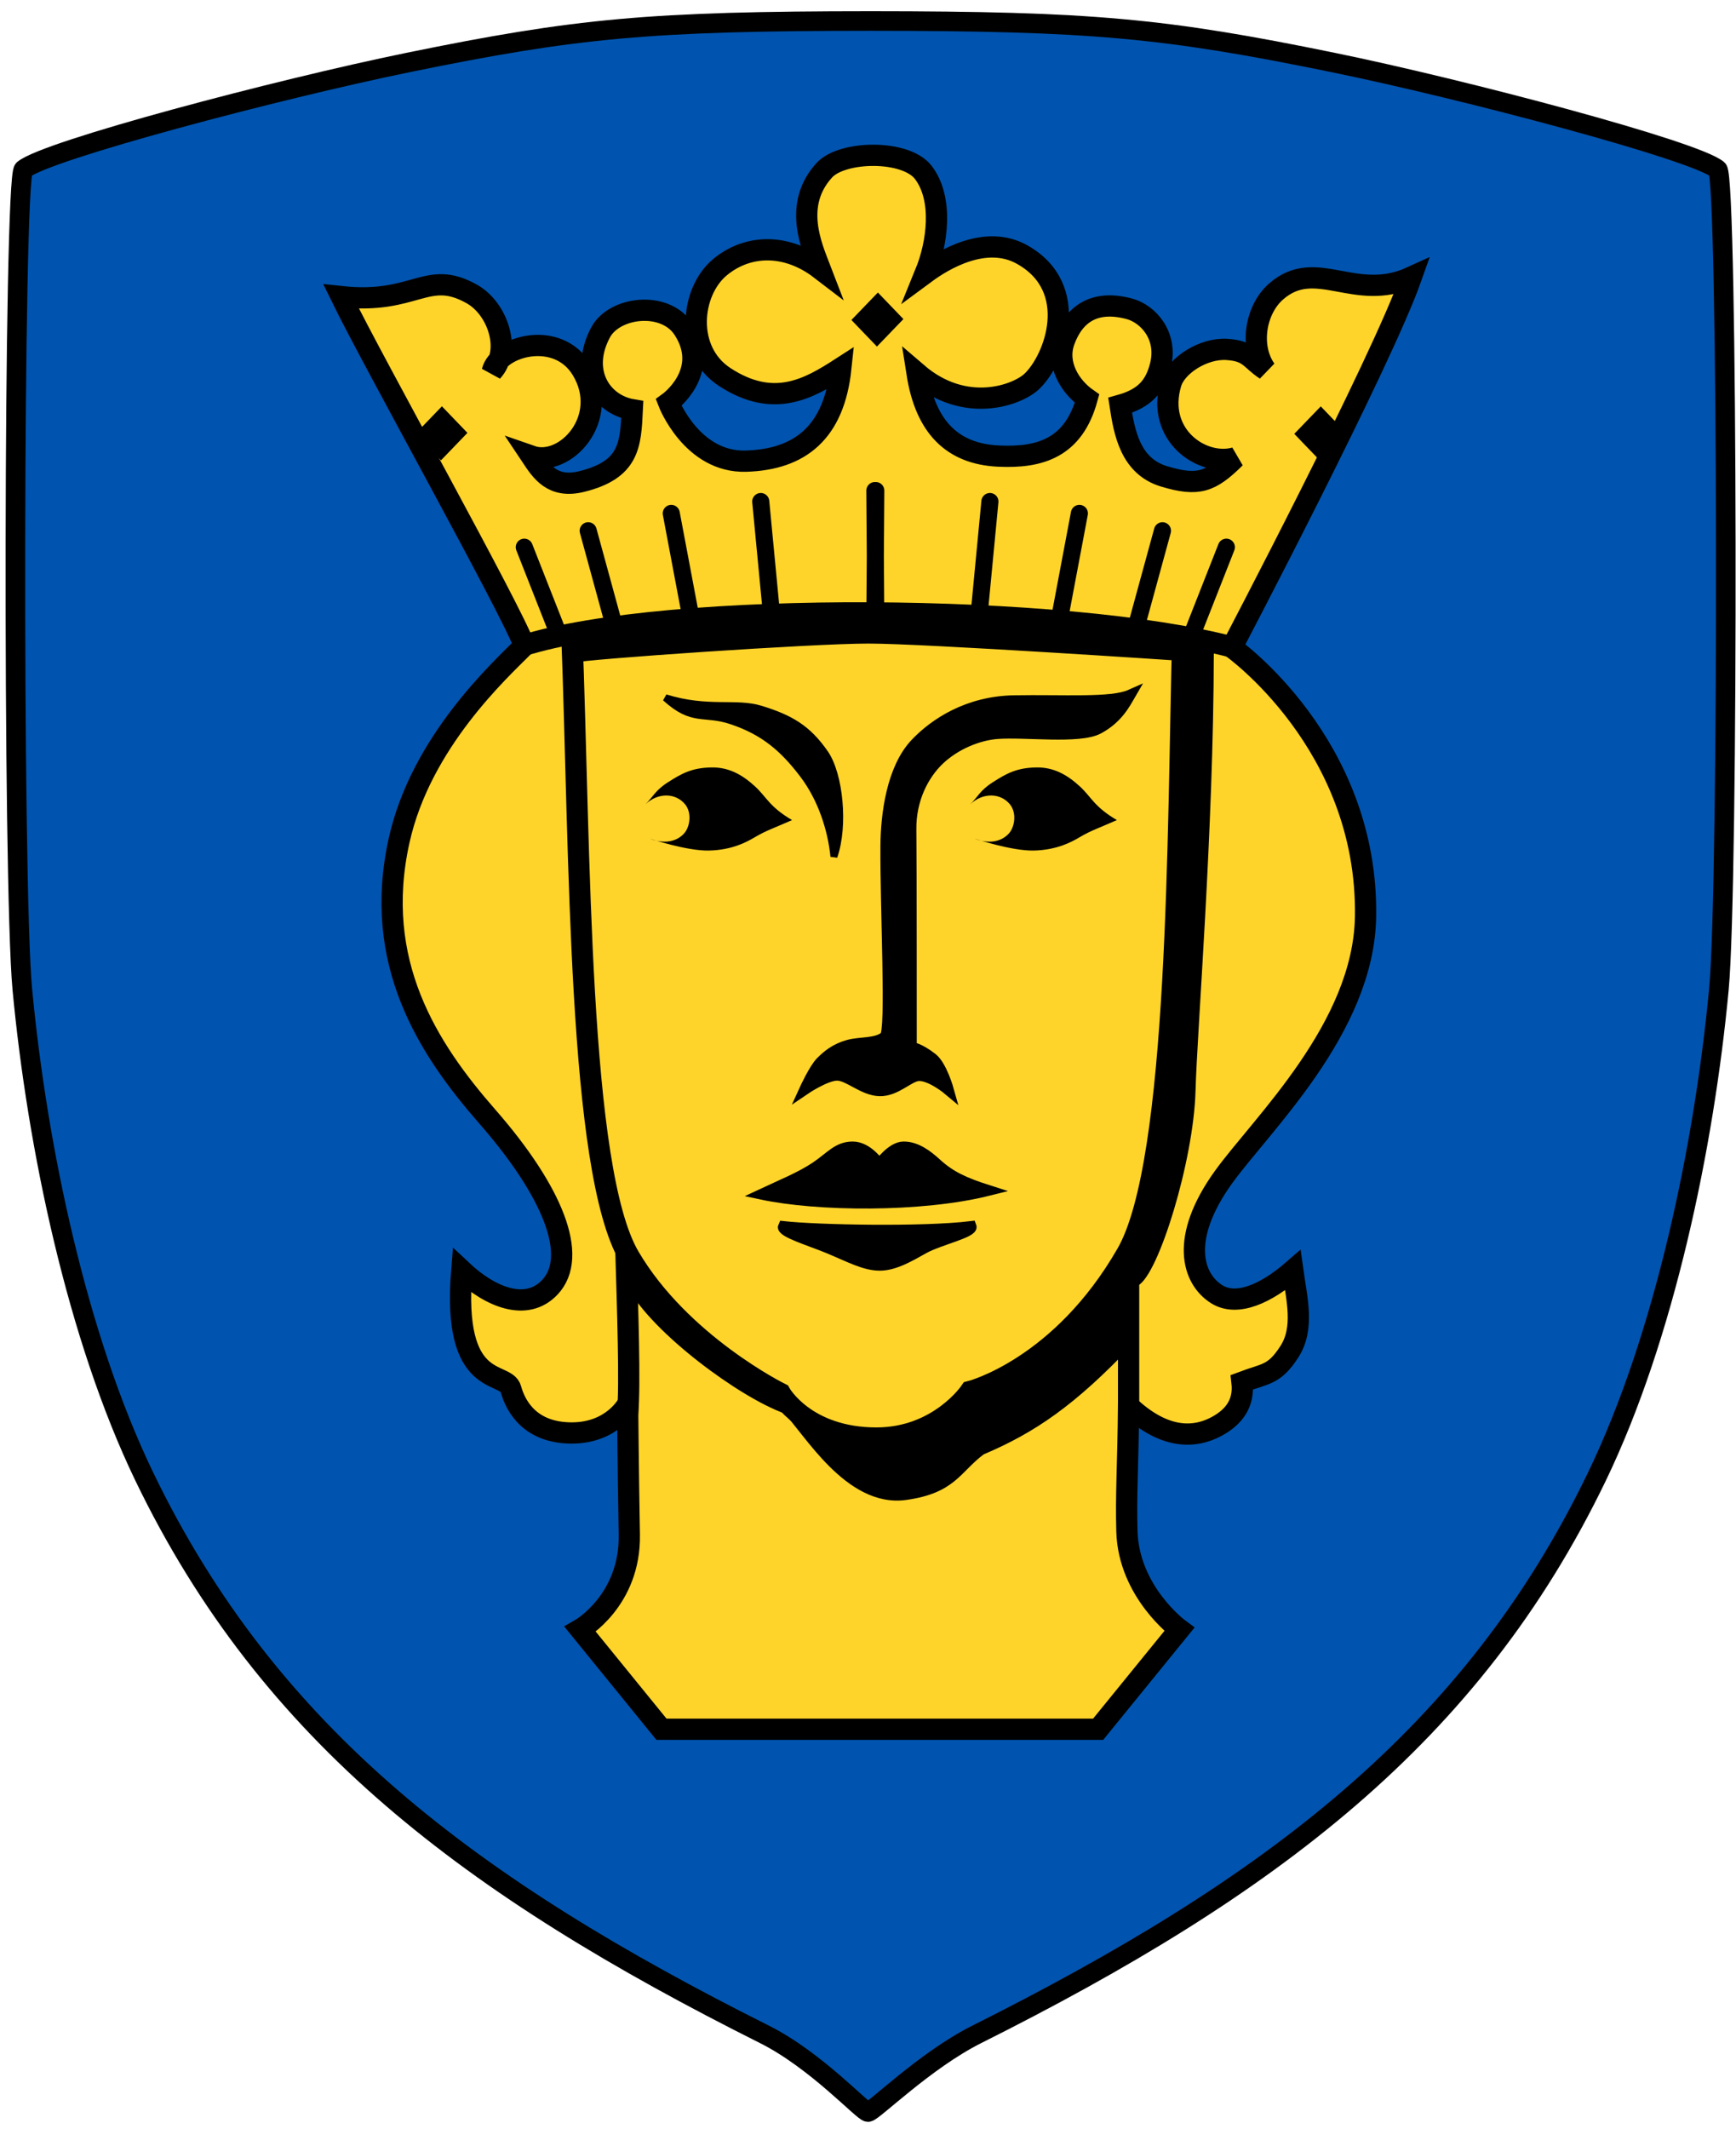
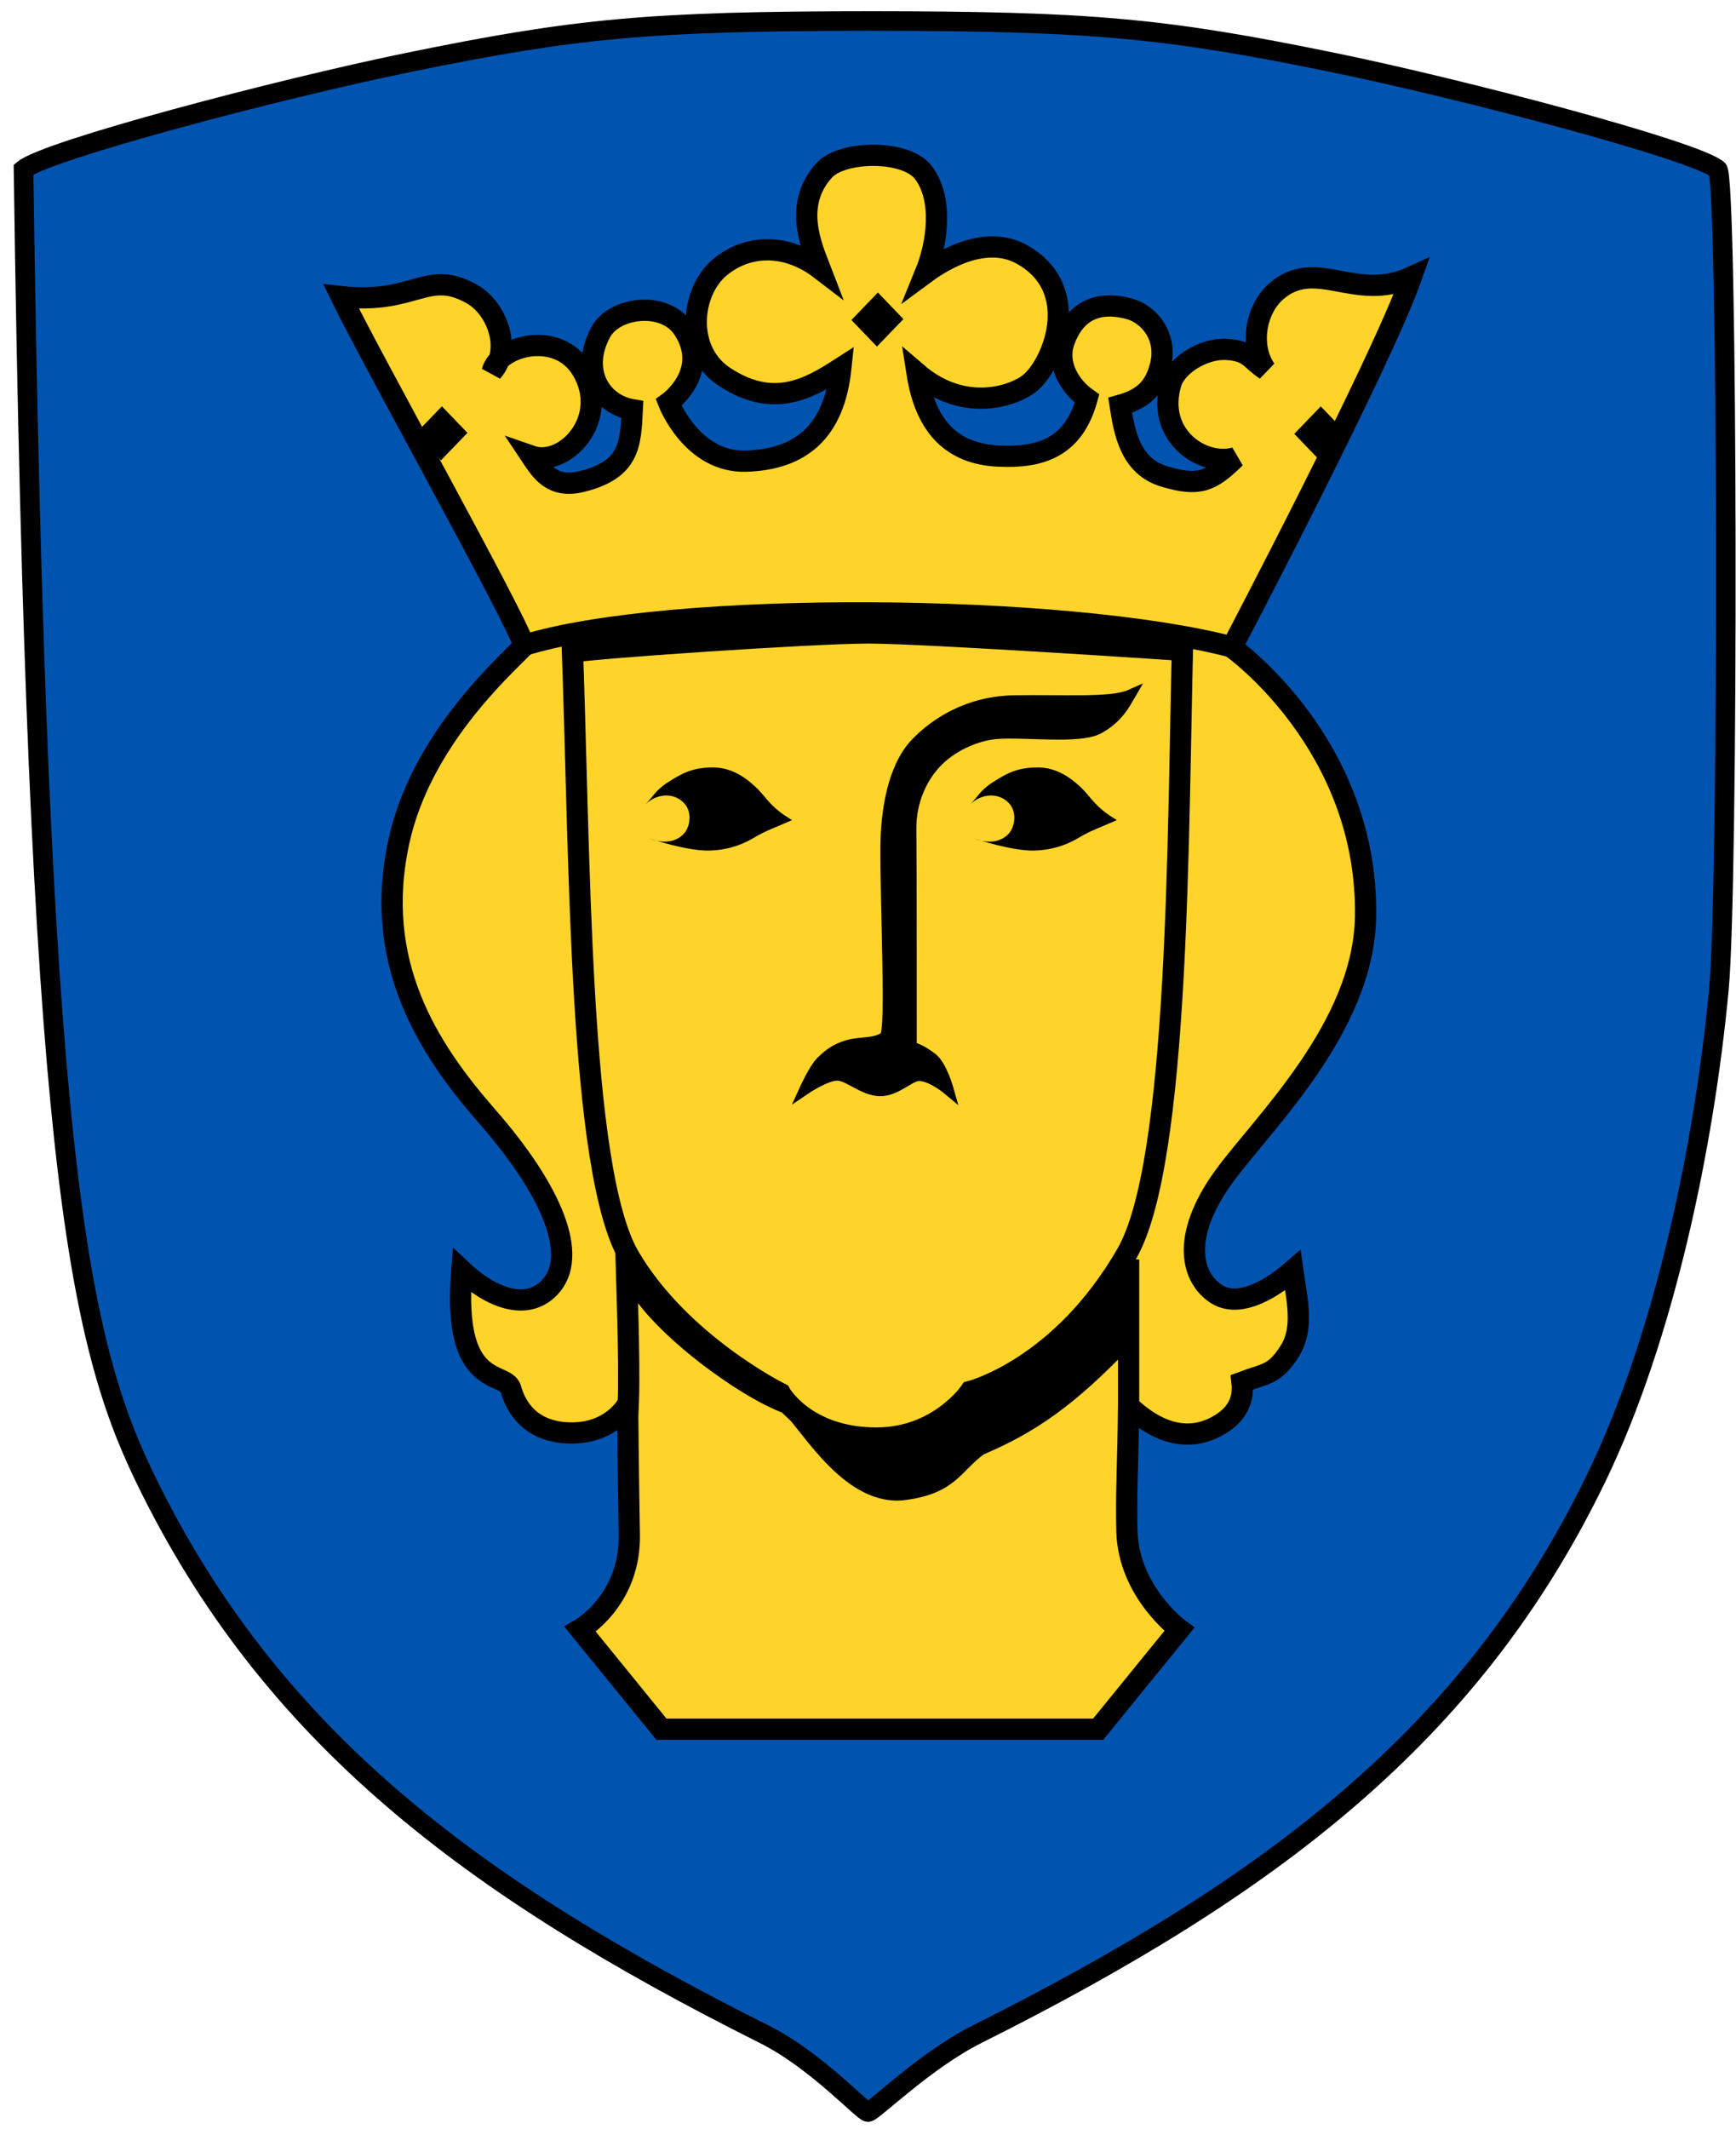
<svg xmlns="http://www.w3.org/2000/svg" xmlns:ns1="http://sodipodi.sourceforge.net/DTD/sodipodi-0.dtd" xmlns:ns2="http://www.inkscape.org/namespaces/inkscape" version="1.0" width="620" height="760" id="svg4166" ns1:version="0.32" ns2:version="0.46" ns1:docname="Stockholm_vapen_bra.svg" ns2:output_extension="org.inkscape.output.svg.inkscape">
  <ns1:namedview ns2:window-height="1294" ns2:window-width="1792" ns2:pageshadow="2" ns2:pageopacity="0.0" guidetolerance="10.0" gridtolerance="10.0" objecttolerance="10.0" borderopacity="1.0" bordercolor="#666666" pagecolor="#ffffff" id="base" showgrid="false" ns2:zoom="0.95298008" ns2:cx="394.80334" ns2:cy="265.39022" ns2:window-x="-8" ns2:window-y="-8" ns2:current-layer="svg4166">
    <ns2:grid type="xygrid" id="grid13797" visible="true" enabled="true" />
  </ns1:namedview>
  <defs id="defs4168">
    <ns2:perspective ns1:type="inkscape:persp3d" ns2:vp_x="0 : 152.10001 : 1" ns2:vp_y="0 : 1000 : 0" ns2:vp_z="251 : 152.10001 : 1" ns2:persp3d-origin="125.5 : 101.4 : 1" id="perspective2487" />
    <ns2:perspective id="perspective3032" ns2:persp3d-origin="372.04724 : 350.78739 : 1" ns2:vp_z="744.09448 : 526.18109 : 1" ns2:vp_y="0 : 1000 : 0" ns2:vp_x="0 : 526.18109 : 1" ns1:type="inkscape:persp3d" />
  </defs>
  <g id="g4010" transform="translate(2,4)">
-     <path ns1:nodetypes="ccsscssscsscc" style="fill:#0054af;fill-opacity:1;stroke:#000000;stroke-width:7;stroke-miterlimit:4;stroke-dasharray:none;stroke-opacity:1" d="M 308.93,3.5 C 230.29,3.543 204.053,5.956 143.719,18.321 C 96.839,27.929 14.643,49.686 6.405,56.504 C 2.799,59.488 2.431,311.54 5.97,349.181 C 11.258,405.441 25.513,473.428 49.561,523.248 C 94.168,615.658 166.259,669.857 271.006,722.324 C 289.497,731.586 306.201,750.063 307.999,750.063 C 309.797,750.063 328.364,731.586 346.855,722.324 C 451.601,669.857 523.693,615.658 568.3,523.248 C 592.348,473.428 606.603,405.441 611.891,349.181 C 615.429,311.54 615.061,59.488 611.455,56.504 C 603.218,49.686 521.022,27.929 474.142,18.321 C 413.808,5.956 387.571,3.543 308.93,3.5 z" id="path8476" />
+     <path ns1:nodetypes="ccsscssscsscc" style="fill:#0054af;fill-opacity:1;stroke:#000000;stroke-width:7;stroke-miterlimit:4;stroke-dasharray:none;stroke-opacity:1" d="M 308.93,3.5 C 230.29,3.543 204.053,5.956 143.719,18.321 C 96.839,27.929 14.643,49.686 6.405,56.504 C 11.258,405.441 25.513,473.428 49.561,523.248 C 94.168,615.658 166.259,669.857 271.006,722.324 C 289.497,731.586 306.201,750.063 307.999,750.063 C 309.797,750.063 328.364,731.586 346.855,722.324 C 451.601,669.857 523.693,615.658 568.3,523.248 C 592.348,473.428 606.603,405.441 611.891,349.181 C 615.429,311.54 615.061,59.488 611.455,56.504 C 603.218,49.686 521.022,27.929 474.142,18.321 C 413.808,5.956 387.571,3.543 308.93,3.5 z" id="path8476" />
    <g transform="matrix(1.65,0,0,1.65,496.218,508.234)" id="g3968">
      <g id="g3948">
        <path ns1:nodetypes="cccscsscsssccscscscsscscsscsscsscscssscscsscsccssscscscscc" id="path3894" d="M -64.259,63.737 L -158.777,63.737 L -176.361,42.122 C -176.361,42.122 -165.482,35.911 -165.737,21.607 C -165.992,7.341 -166.104,-6.602 -166.104,-6.602 C -166.104,-6.602 -169.401,-0.374 -178.193,-0.374 C -186.985,-0.374 -190.283,-5.869 -191.382,-9.899 C -192.481,-13.929 -204.144,-9.523 -202.006,-35.543 C -195.778,-29.682 -187.974,-26.583 -182.956,-31.88 C -176.582,-38.607 -182.342,-52.69 -196.51,-68.881 C -209.356,-83.56 -221.422,-102.219 -215.561,-128.596 C -210.837,-149.852 -193.819,-165.357 -188.451,-170.726 C -191.508,-179.025 -221.145,-231.994 -228.108,-246.256 C -211.962,-244.509 -209.606,-252.322 -199.836,-246.839 C -194.038,-243.586 -191.323,-234.447 -195.411,-230.074 C -194.004,-235.592 -181.252,-239.155 -175.995,-230.44 C -169.638,-219.901 -179.658,-209.192 -186.985,-211.757 C -184.787,-208.459 -182.392,-204.662 -175.995,-206.261 C -165.737,-208.826 -165.458,-214.094 -165.091,-221.788 C -171.685,-222.887 -176.533,-229.929 -171.965,-238.5 C -168.97,-244.119 -158.02,-245.384 -154.014,-239.233 C -147.974,-229.958 -157.225,-223.311 -157.225,-223.311 C -157.225,-223.311 -152.182,-210.291 -140.459,-210.658 C -128.736,-211.024 -121.409,-216.885 -119.944,-230.807 C -126.885,-226.328 -134.498,-221.955 -145.077,-228.859 C -153.802,-234.553 -152.448,-247.359 -146.128,-252.614 C -140.019,-257.693 -131.605,-257.743 -124.393,-252.219 C -126.225,-256.981 -130.407,-266.153 -123.496,-273.64 C -119.61,-277.852 -105.903,-278.134 -102.079,-273.105 C -97.703,-267.349 -99.067,-257.688 -101.66,-251.346 C -97.77,-254.219 -88.588,-259.796 -80.691,-255.352 C -67.826,-248.111 -73.572,-232.58 -78.691,-227.842 C -81.788,-224.976 -93.003,-220.722 -103.458,-229.708 C -101.626,-217.984 -95.78,-212.24 -85.873,-211.757 C -76.745,-211.311 -69.585,-213.559 -66.655,-224.183 C -70.318,-226.748 -73.407,-231.657 -71.586,-236.668 C -69.461,-242.516 -65.031,-245.632 -57.52,-243.629 C -53.422,-242.535 -49.166,-237.808 -50.762,-231.371 C -51.879,-226.867 -54.167,-224.232 -59.496,-222.747 C -58.597,-216.866 -57.298,-209.558 -49.971,-207.36 C -42.644,-205.162 -39.919,-206.096 -34.585,-211.39 C -41.706,-209.358 -51.853,-216.265 -48.506,-227.51 C -47.348,-231.399 -41.442,-235.149 -36.417,-234.836 C -31.421,-234.525 -31.379,-232.654 -27.991,-230.44 C -31.567,-235.511 -30.192,-243.456 -25.764,-247.35 C -17.119,-254.952 -8.709,-244.883 3.549,-250.488 C -3.045,-231.804 -35.317,-170.359 -35.317,-170.359 C -35.317,-170.359 -5.773,-149.504 -6.376,-112.11 C -6.759,-87.948 -28.953,-67.091 -37.149,-55.692 C -46.612,-42.532 -43.907,-33.759 -38.615,-30.414 C -34.159,-27.599 -27.74,-30.671 -22.129,-35.543 C -21.28,-29.425 -19.565,-23.088 -22.862,-17.959 C -26.159,-12.83 -28.054,-13.283 -33.119,-11.364 C -32.689,-7.614 -34.088,-4.505 -37.882,-2.206 C -43.807,1.384 -50.564,0.466 -57.665,-6.236 C -57.805,6.845 -58.256,12.986 -58.031,20.874 C -57.665,34.063 -46.674,42.122 -46.674,42.122 L -64.259,63.737 z" style="fill:#ffd42a;fill-opacity:1;fill-rule:evenodd;stroke:#000000;stroke-width:4.6;stroke-linecap:butt;stroke-linejoin:miter;stroke-miterlimit:4;stroke-dasharray:none;stroke-opacity:1" />
        <g id="g3930">
          <path style="fill:#ffd42a;fill-opacity:1;fill-rule:evenodd;stroke:#000000;stroke-width:4.6;stroke-linecap:butt;stroke-linejoin:miter;stroke-miterlimit:4;stroke-dasharray:none;stroke-opacity:1" d="M -188.817,-170.726 C -157.311,-180.617 -70.853,-179.884 -34.951,-170.359" id="path3896" ns1:nodetypes="cc" />
          <path style="fill:#ffd42a;fill-opacity:1;fill-rule:evenodd;stroke:#000000;stroke-width:4.6;stroke-linecap:butt;stroke-linejoin:miter;stroke-miterlimit:4;stroke-dasharray:none;stroke-opacity:1" d="M -166.104,-4.404 C -165.53,-11.015 -166.102,-27.222 -166.499,-40.624" id="path3898" ns1:nodetypes="cc" />
          <path style="fill:#ffd42a;fill-opacity:1;fill-rule:evenodd;stroke:#000000;stroke-width:4.6;stroke-linecap:butt;stroke-linejoin:miter;stroke-miterlimit:4;stroke-dasharray:none;stroke-opacity:1" d="M -57.665,-6.052 L -57.665,-37.925" id="path3900" />
          <path style="fill:#ffd42a;fill-opacity:1;fill-rule:evenodd;stroke:#000000;stroke-width:4.6;stroke-linecap:butt;stroke-linejoin:miter;stroke-miterlimit:4;stroke-dasharray:none;stroke-opacity:1" d="M -45.942,-172.924 C -47.041,-131.16 -46.607,-59.127 -58.031,-39.207 C -72.319,-14.295 -91.918,-9.349 -91.918,-9.349 C -91.918,-9.349 -98.696,0.725 -112.25,0.725 C -127.637,0.725 -133.055,-8.934 -133.055,-8.934 C -133.055,-8.934 -154.65,-19.61 -165.737,-38.474 C -176.858,-57.395 -176.361,-126.398 -178.193,-173.656" id="path3902" ns1:nodetypes="cscscsc" />
-           <path style="fill:#000000;fill-opacity:1;fill-rule:evenodd;stroke:#000000;stroke-width:2.3;stroke-linecap:round;stroke-linejoin:miter;stroke-miterlimit:4;stroke-dasharray:none;stroke-opacity:1" d="M -137.162,-52.029 C -125.073,-49.436 -102.616,-49.181 -87.961,-52.848 C -93.111,-54.491 -96.184,-55.861 -99.231,-58.652 C -101.179,-60.437 -103.627,-62.316 -106.389,-62.287 C -108.979,-62.26 -111.621,-58.533 -111.621,-58.533 C -111.621,-58.533 -114.082,-62.287 -117.379,-62.287 C -120.676,-62.287 -122.142,-60.089 -125.439,-57.891 C -128.736,-55.692 -132.855,-54.045 -137.162,-52.029 z" id="path3904" ns1:nodetypes="ccsscssc" />
-           <path style="fill:#000000;fill-opacity:1;fill-rule:evenodd;stroke:#000000;stroke-width:2.3;stroke-linecap:round;stroke-linejoin:miter;stroke-miterlimit:4;stroke-dasharray:none;stroke-opacity:1" d="M -132.4,-45.068 C -125.119,-44.26 -102.309,-43.788 -91.735,-45.068 C -91.24,-43.779 -98.696,-42.138 -101.993,-40.306 C -104.748,-38.775 -108.221,-36.642 -111.518,-36.642 C -114.815,-36.642 -118.112,-38.474 -122.508,-40.306 C -126.466,-41.955 -132.964,-43.883 -132.4,-45.068 z" id="path3906" ns1:nodetypes="ccsssc" />
          <path style="fill:#000000;fill-opacity:1;fill-rule:evenodd;stroke:none;stroke-width:4.6;stroke-linecap:butt;stroke-linejoin:miter;stroke-miterlimit:4;stroke-dasharray:none;stroke-opacity:1" d="M -91.963,-136.403 C -90.305,-137.974 -89.86,-139.389 -87.129,-141.135 C -84.172,-143.025 -81.93,-144.335 -77.556,-144.385 C -73.932,-144.426 -71.028,-142.859 -68.259,-140.319 C -65.675,-137.948 -65.153,-135.903 -60.199,-132.992 C -63.874,-131.352 -65.741,-130.784 -68.247,-129.292 C -69.979,-128.262 -73.188,-126.51 -78.198,-126.398 C -82.973,-126.291 -90.972,-128.962 -90.972,-128.962 C -90.972,-128.962 -86.477,-126.927 -83.573,-130.103 C -82.291,-131.505 -81.848,-134.58 -83.363,-136.414 C -85.411,-138.895 -89.188,-139.001 -91.963,-136.403 z" id="path3908" ns1:nodetypes="cssscsscssc" />
          <path style="fill:#000000;fill-opacity:1;fill-rule:evenodd;stroke:none;stroke-width:4.6;stroke-linecap:butt;stroke-linejoin:miter;stroke-miterlimit:4;stroke-dasharray:none;stroke-opacity:1" d="M -162.269,-136.403 C -160.61,-137.974 -160.166,-139.389 -157.434,-141.135 C -154.478,-143.025 -152.236,-144.335 -147.862,-144.385 C -144.238,-144.426 -141.333,-142.859 -138.565,-140.319 C -135.98,-137.948 -135.458,-135.903 -130.505,-132.992 C -134.179,-131.352 -136.046,-130.784 -138.553,-129.292 C -140.285,-128.262 -143.494,-126.51 -148.504,-126.398 C -153.279,-126.291 -161.278,-128.962 -161.278,-128.962 C -161.278,-128.962 -156.783,-126.927 -153.879,-130.103 C -152.597,-131.505 -152.154,-134.58 -153.669,-136.414 C -155.717,-138.895 -159.494,-139.001 -162.269,-136.403 z" id="path3910" ns1:nodetypes="cssscsscssc" />
-           <path style="fill:#000000;fill-opacity:1;fill-rule:evenodd;stroke:#000000;stroke-width:1.5;stroke-linecap:butt;stroke-linejoin:miter;stroke-miterlimit:4;stroke-dasharray:none;stroke-opacity:1" d="M -157.928,-159.462 C -148.629,-156.592 -142.728,-158.677 -137.259,-156.989 C -130.871,-155.017 -127.116,-152.831 -123.391,-147.449 C -120.211,-142.856 -119.107,-131.77 -121.448,-125.102 C -122.022,-130.977 -124.186,-137.623 -128.073,-142.768 C -132.471,-148.592 -136.729,-152.131 -143.53,-154.428 C -149.668,-156.5 -151.916,-153.996 -157.928,-159.462 z" id="path3912" ns1:nodetypes="csscssc" />
          <path style="fill:#000000;fill-opacity:1;fill-rule:evenodd;stroke:#000000;stroke-width:2.3;stroke-linecap:butt;stroke-linejoin:miter;stroke-miterlimit:4;stroke-dasharray:none;stroke-opacity:1" d="M -57.32,-160.081 C -58.439,-158.155 -60.059,-154.958 -64.21,-152.749 C -68.362,-150.541 -80.214,-152.158 -86.116,-151.689 C -90.253,-151.361 -95.156,-149.362 -98.659,-146.036 C -102.102,-142.766 -104.842,-137.38 -104.753,-130.932 C -104.665,-124.484 -104.665,-83.852 -104.665,-83.852 C -104.665,-83.852 -102.984,-83.679 -100.16,-81.467 C -98.097,-79.851 -96.627,-74.577 -96.627,-74.577 C -96.627,-74.577 -100.514,-77.846 -103.164,-77.669 C -105.227,-77.531 -108.022,-74.312 -111.555,-74.401 C -115.088,-74.489 -118.18,-77.669 -120.653,-77.757 C -123.126,-77.846 -127.808,-74.666 -127.808,-74.666 C -127.808,-74.666 -125.738,-79.209 -124.274,-80.672 C -122.861,-82.085 -121.183,-83.499 -118.356,-84.294 C -115.804,-85.011 -112.262,-84.559 -110.407,-86.149 C -108.956,-87.392 -110.323,-113.384 -110.23,-127.399 C -110.184,-134.325 -108.887,-144.194 -103.782,-149.569 C -99.669,-153.901 -92.476,-158.667 -82.494,-158.844 C -71.72,-159.035 -61.375,-158.275 -57.32,-160.081 z" id="path3914" ns1:nodetypes="csssscscssscssssssc" />
          <path style="fill:#000000;fill-opacity:1;fill-rule:evenodd;stroke:#000000;stroke-width:1px;stroke-linecap:butt;stroke-linejoin:miter;stroke-opacity:1" d="M -178.193,-173.07 C -162.582,-175.046 -127.603,-178.603 -114.165,-178.603 C -100.728,-178.603 -52.509,-176.232 -45.79,-173.07 C -45.79,-169.513 -45.988,-167.932 -45.988,-167.932 C -45.988,-167.932 -101.716,-171.687 -113.968,-171.687 C -126.22,-171.687 -174.834,-168.327 -177.996,-167.537 C -181.158,-166.746 -177.798,-173.663 -178.193,-173.07 z" id="path3916" ns1:nodetypes="csccssc" />
-           <path style="fill:#000000;fill-opacity:1;fill-rule:evenodd;stroke:#000000;stroke-width:1px;stroke-linecap:butt;stroke-linejoin:miter;stroke-opacity:1" d="M -39.721,-169.088 C -39.783,-130.63 -43.308,-87.833 -43.678,-74.4 C -44.094,-59.257 -51.69,-34.869 -55.933,-32.667 C -59.47,-33.039 -57.86,-38.342 -57.86,-38.342 C -57.86,-38.342 -47.51,-84.084 -46.229,-96.269 C -44.949,-108.454 -43.999,-166.638 -44.454,-169.865 C -44.91,-173.093 -39.173,-168.633 -39.721,-169.088 z" id="path3918" ns1:nodetypes="csccssc" />
-           <path id="path3920" style="fill:none;fill-rule:evenodd;stroke:#000000;stroke-width:3.7;stroke-linecap:round;stroke-linejoin:miter;stroke-miterlimit:4;stroke-dasharray:none;stroke-opacity:1" d="M -36.502,-192.041 L -43.814,-173.465 M -112.387,-204.293 L -112.585,-176.034 M -90.254,-175.046 L -87.685,-201.922 M -50.335,-195.598 L -56.066,-174.651 M -68.318,-199.353 L -72.864,-175.244 M -188.469,-192.041 L -181.158,-173.465 M -112.585,-204.293 L -112.387,-176.034 M -134.718,-175.046 L -137.287,-201.922 M -174.636,-195.598 L -168.905,-174.651 M -156.653,-199.353 L -152.108,-175.244" />
          <path style="fill:#000000;fill-opacity:1;fill-rule:evenodd;stroke:#000000;stroke-width:1px;stroke-linecap:butt;stroke-linejoin:miter;stroke-opacity:1" d="M -166.534,-37.109 C -166.534,-37.109 -168.517,-37.44 -165.744,-32.262 C -160.452,-22.382 -141.592,-8.493 -132.004,-5.079 C -127.728,-1.001 -118.634,15.379 -105.907,13.628 C -95.46,12.191 -94.501,7.681 -89.266,3.811 C -78.259,-0.846 -69.541,-6.765 -57.252,-19.773 C -58.042,-27.678 -58.24,-37.505 -58.24,-37.505 C -58.24,-37.505 -69.899,-19.126 -77.211,-15.569 C -84.523,-12.012 -91.835,-9.245 -91.835,-9.245 C -91.835,-9.245 -99.937,1.426 -110.806,1.426 C -121.675,1.426 -133.73,-8.653 -133.73,-8.653 C -133.73,-8.653 -144.006,-14.581 -150.922,-20.312 C -157.839,-26.043 -166.139,-36.714 -166.534,-37.109 z" id="path3922" ns1:nodetypes="cscscccscscsc" />
          <rect style="opacity:1;fill:#000000;fill-opacity:1;fill-rule:nonzero;stroke:none;stroke-width:3.7;stroke-linecap:round;stroke-linejoin:miter;stroke-miterlimit:4;stroke-dasharray:none;stroke-dashoffset:0;stroke-opacity:1" id="rect3924" width="7.974" height="8.259" x="-252.282" y="-90.632" transform="matrix(0.693,0.721,-0.694,0.72,0,0)" />
          <rect style="opacity:1;fill:#000000;fill-opacity:1;fill-rule:nonzero;stroke:none;stroke-width:3.7;stroke-linecap:round;stroke-linejoin:miter;stroke-miterlimit:4;stroke-dasharray:none;stroke-dashoffset:0;stroke-opacity:1" id="rect3926" width="7.974" height="8.259" x="-303.172" y="-5.474" transform="matrix(0.693,0.721,-0.694,0.72,0,0)" ns2:transform-center-x="1.2844294" ns2:transform-center-y="-3.2110734" />
        </g>
      </g>
      <rect style="opacity:1;fill:#000000;fill-opacity:1;fill-rule:nonzero;stroke:none;stroke-width:3.7;stroke-linecap:round;stroke-linejoin:miter;stroke-miterlimit:4;stroke-dasharray:none;stroke-dashoffset:0;stroke-opacity:1" id="rect3928" width="7.974" height="8.259" x="-166.106" y="-142.709" transform="matrix(0.693,0.721,-0.694,0.72,0,0)" />
    </g>
  </g>
</svg>